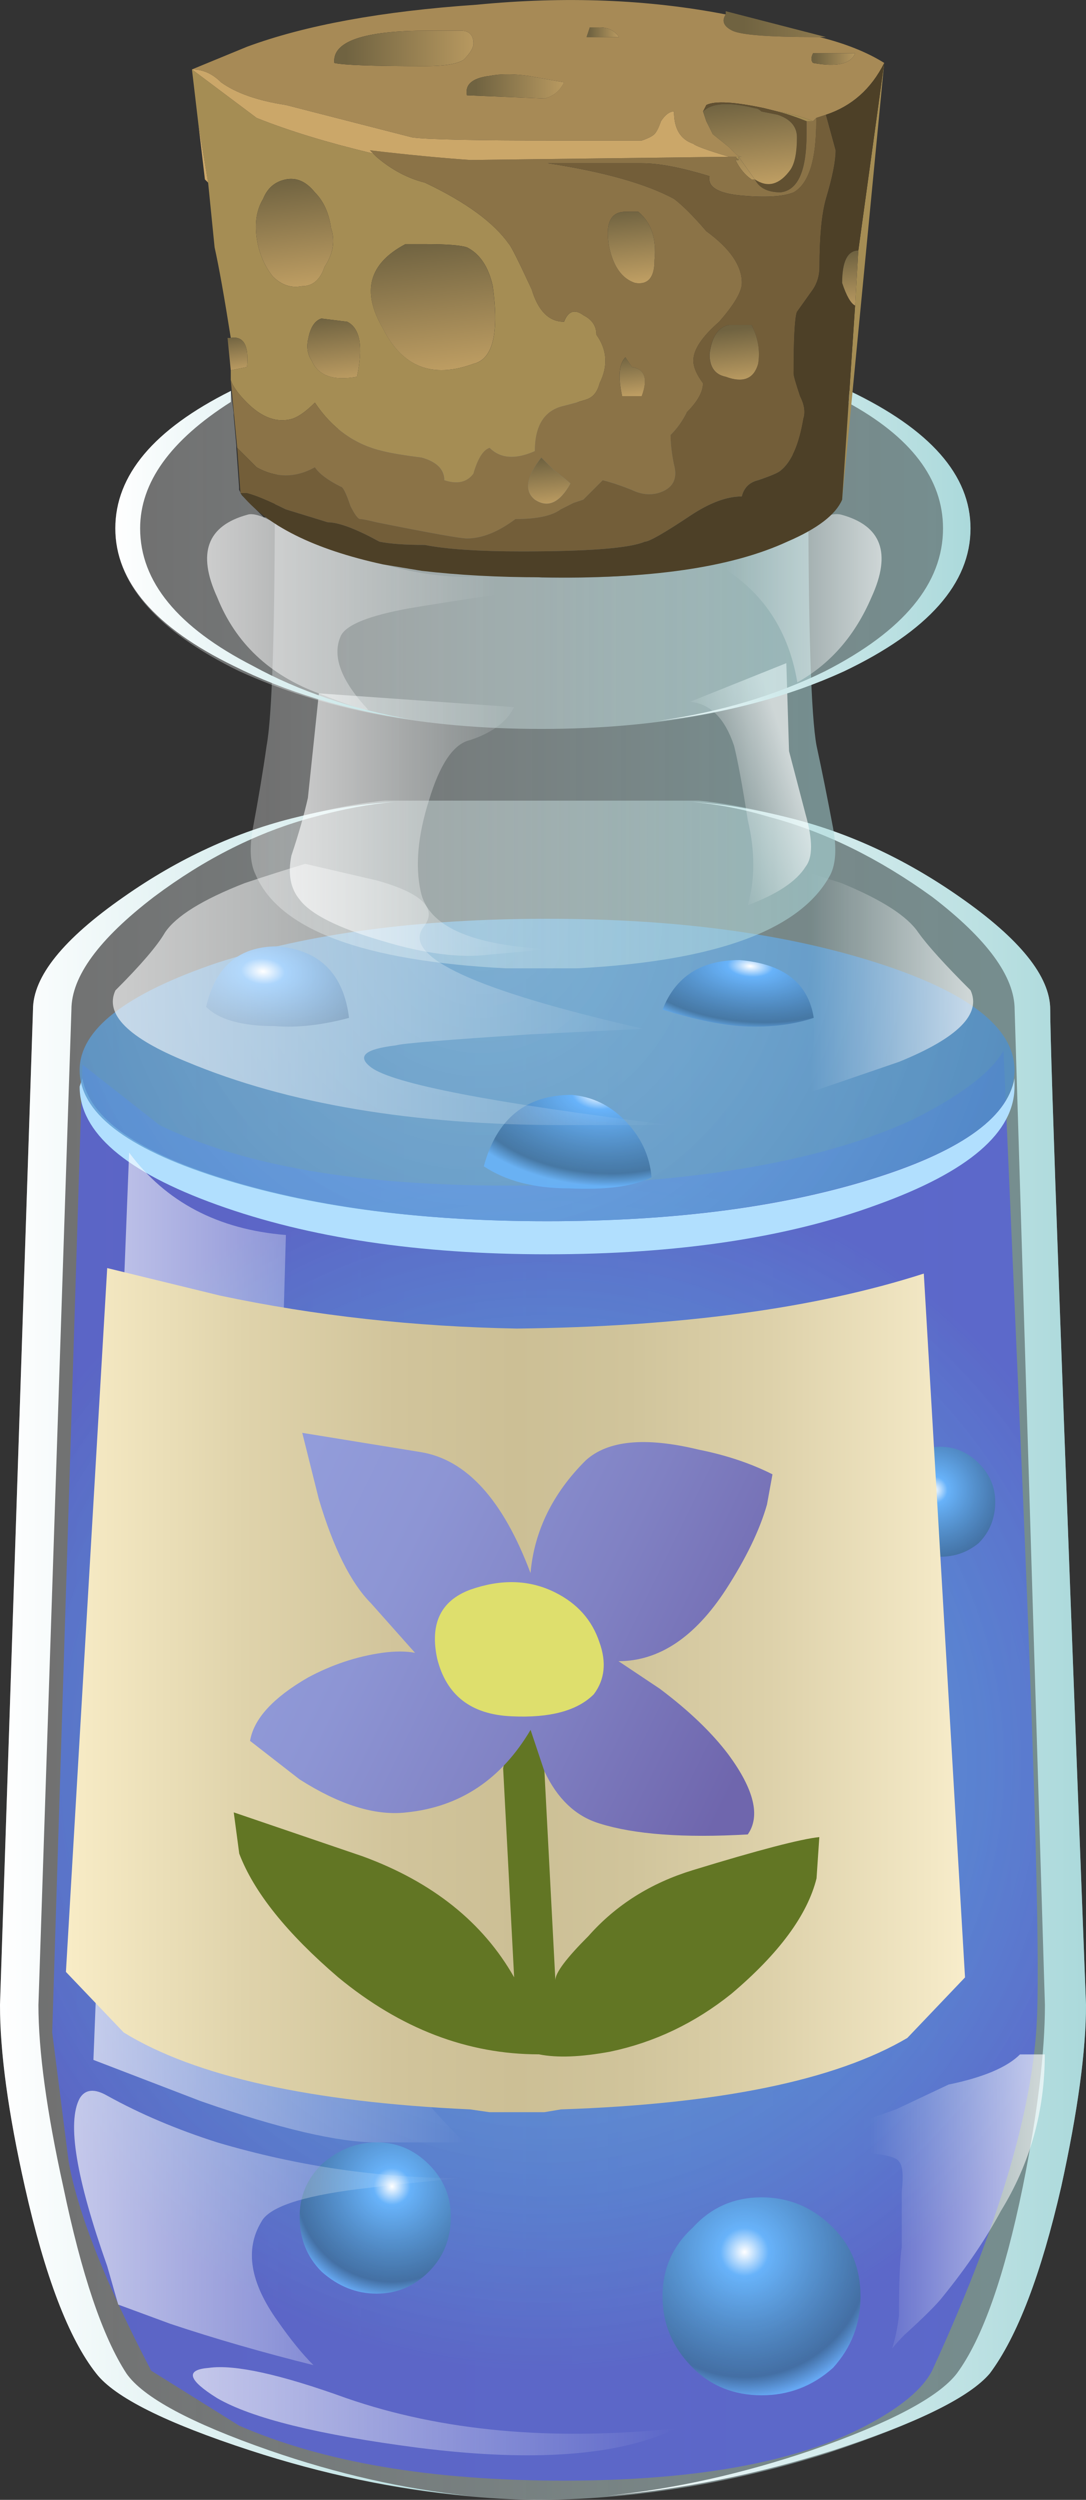
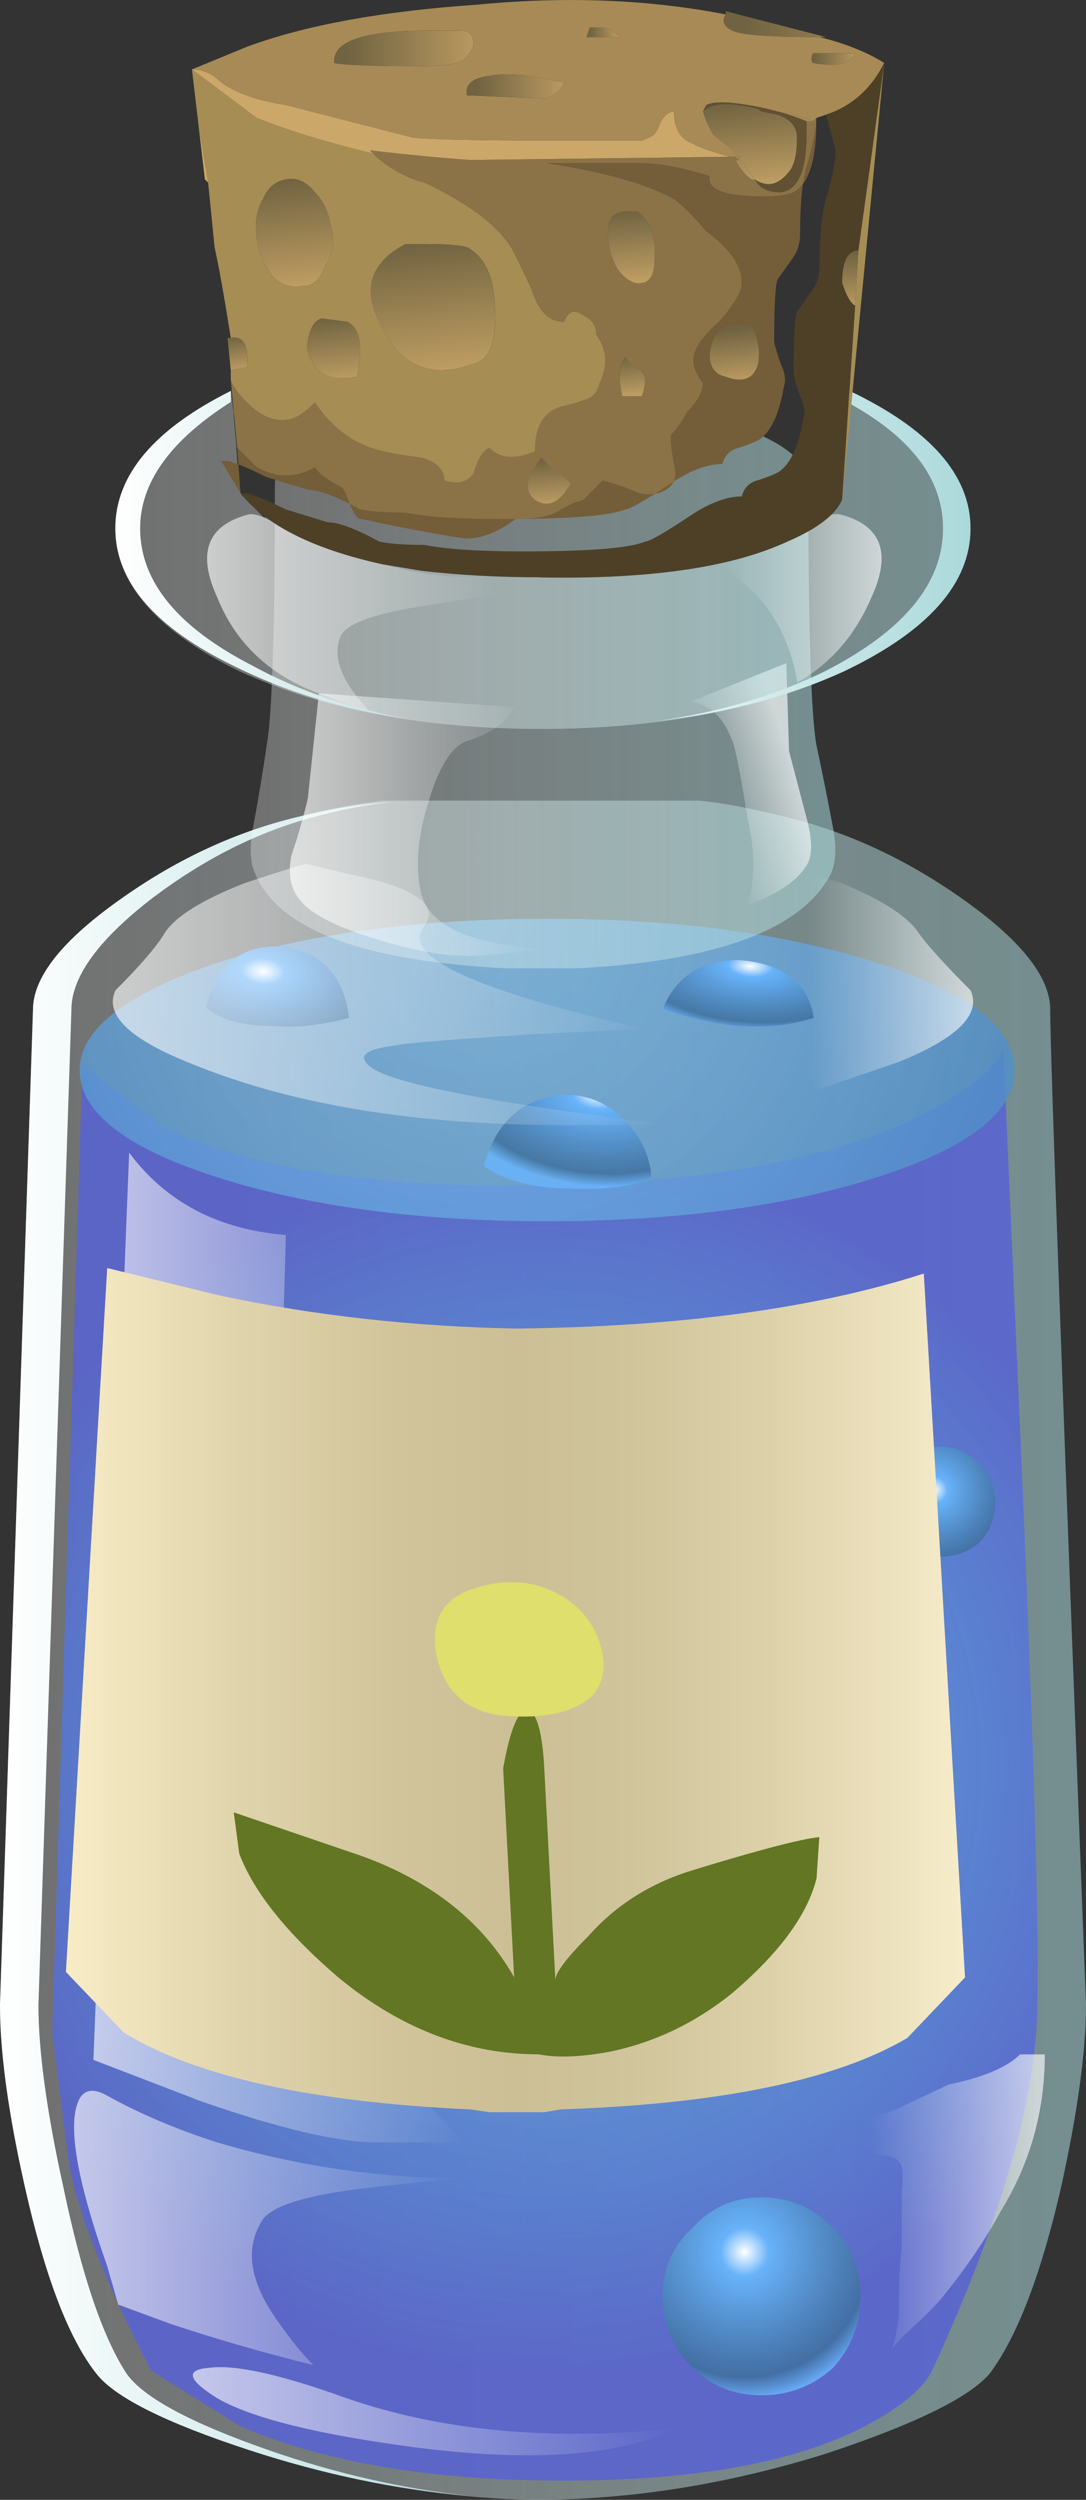
<svg xmlns="http://www.w3.org/2000/svg" xmlns:ns1="http://sodipodi.sourceforge.net/DTD/sodipodi-0.dtd" xmlns:ns2="http://www.inkscape.org/namespaces/inkscape" id="Layer_1" ns1:docname="_svgclean2.svg" xml:space="preserve" viewBox="0 0 16.786 38.639" version="1.1" y="0px" x="0px" ns2:version="0.48.3.1 r9886">
  <rect x="0" y="0" width="16.786" height="38.639" fill="#333333" stroke="none" />
  <ns1:namedview id="namedview386" bordercolor="#666666" ns2:pageshadow="2" guidetolerance="10" pagecolor="#ffffff" gridtolerance="10" ns2:window-maximized="0" ns2:zoom="5.1925192" objecttolerance="10" borderopacity="1" ns2:current-layer="Layer_1" ns2:cx="8.392" ns2:cy="22.692" ns2:window-y="0" ns2:window-x="0" ns2:window-width="785" showgrid="false" ns2:pageopacity="0" ns2:window-height="645" />
  <g id="g3" transform="translate(-1.483 -6.777)">
    <linearGradient id="SVGID_1_" y2="776.65" gradientUnits="userSpaceOnUse" x2="238.05" gradientTransform="matrix(.85 0 0 .85 -184.45 -627.85)" y1="776.65" x1="218.85">
      <stop id="stop6" style="stop-color:#FFFFFF;stop-opacity:.298" offset="0" />
      <stop id="stop8" style="stop-color:#ABD9DB;stop-opacity:.549" offset="1" />
    </linearGradient>
    <path id="path10" style="fill-rule:evenodd;fill:url(#SVGID_1_)" ns2:connector-curvature="0" d="m7.432 19.152h4.845c0.34 0.028 0.794 0.113 1.36 0.255 0.936 0.227 1.827 0.638 2.678 1.233 0.935 0.651 1.401 1.232 1.401 1.742 0 0.68 0.185 5.808 0.553 15.384 0 0.709-0.127 1.644-0.382 2.806-0.312 1.36-0.681 2.323-1.105 2.89-0.311 0.368-1.146 0.779-2.507 1.232-1.53 0.481-3.046 0.723-4.548 0.723-1.445-0.028-2.904-0.283-4.377-0.765-1.303-0.425-2.097-0.822-2.38-1.19-0.425-0.538-0.793-1.502-1.104-2.89-0.255-1.134-0.383-2.068-0.383-2.806l0.51-15.384c0-0.51 0.468-1.091 1.403-1.742 0.85-0.595 1.742-1.006 2.678-1.233 0.564-0.142 1.017-0.227 1.358-0.255z" />
    <g id="g12">
      <radialGradient id="SVGID_2_" gradientUnits="userSpaceOnUse" cy="778.75" cx="228.66" gradientTransform="matrix(.85 0 0 -.85 -184.45 695.99)" r="11.164">
        <stop id="stop15" style="stop-color:#60A7FA;stop-opacity:.667" offset="0" />
        <stop id="stop17" style="stop-color:#5EA2F8;stop-opacity:.678" offset=".192" />
        <stop id="stop19" style="stop-color:#5895F1;stop-opacity:.714" offset=".431" />
        <stop id="stop21" style="stop-color:#527FE5;stop-opacity:.769" offset=".698" />
        <stop id="stop23" style="stop-color:#5763D4;stop-opacity:.847" offset=".984" />
        <stop id="stop25" style="stop-color:#5762D4;stop-opacity:.847" offset=".988" />
      </radialGradient>
      <path id="path27" style="fill-rule:evenodd;fill:url(#SVGID_2_)" ns2:connector-curvature="0" d="m15.591 24.082c0.737-0.369 1.205-0.723 1.403-1.063l0.297 6.8c0.198 4.675 0.27 7.437 0.213 8.287-0.085 1.389-0.624 3.159-1.614 5.313-0.143 0.282-0.481 0.566-1.021 0.85-1.076 0.567-2.635 0.85-4.675 0.85-2.041 0-3.711-0.282-5.015-0.85l-1.36-0.85c-0.708-1.36-1.133-2.437-1.275-3.23l-0.254-1.998 0.467-14.96 1.19 0.935c1.275 0.624 3.06 0.936 5.354 0.936 2.721 0 4.817-0.34 6.29-1.02z" />
-       <path id="path29" style="fill-rule:evenodd;fill:#b1dffe" ns2:connector-curvature="0" d="m17.164 23.444v0.128c0 0.708-0.709 1.317-2.125 1.827-1.389 0.51-3.089 0.765-5.1 0.765-1.984 0-3.684-0.255-5.1-0.765-1.417-0.51-2.125-1.119-2.125-1.827l0.042-0.128c0.114 0.623 0.864 1.147 2.253 1.572 1.388 0.425 3.031 0.637 4.93 0.637 1.927 0 3.584-0.212 4.972-0.637 1.389-0.424 2.14-0.949 2.253-1.572z" />
      <radialGradient id="SVGID_3_" gradientUnits="userSpaceOnUse" cy="552.44" cx="573.66" gradientTransform="matrix(.74 .419 .419 -.74 -647.06 189.43)" r="9.896">
        <stop id="stop32" style="stop-color:#81C7FB;stop-opacity:.667" offset="0" />
        <stop id="stop34" style="stop-color:#528FC8;stop-opacity:.847" offset=".988" />
      </radialGradient>
      <path id="path36" style="fill-rule:evenodd;fill:url(#SVGID_3_)" ns2:connector-curvature="0" d="m17.164 23.316c0 0.651-0.709 1.204-2.125 1.657-1.417 0.453-3.116 0.68-5.1 0.68s-3.684-0.227-5.1-0.68c-1.417-0.453-2.125-1.006-2.125-1.657 0-0.624 0.708-1.175 2.125-1.657 1.416-0.454 3.116-0.681 5.1-0.681 1.983 0 3.683 0.227 5.1 0.681 1.416 0.454 2.125 1.006 2.125 1.657z" />
      <g id="g38">
        <radialGradient id="SVGID_4_" gradientUnits="userSpaceOnUse" cy="194.31" cx="794.76" gradientTransform="matrix(.422 .738 .738 -.422 -471.25 -463.96)" r="2.016">
          <stop id="stop41" style="stop-color:#FFFFFF" offset="0" />
          <stop id="stop43" style="stop-color:#68B3FA" offset=".165" />
          <stop id="stop45" style="stop-color:#3F709D;stop-opacity:.847" offset=".859" />
          <stop id="stop47" style="stop-color:#68B3FA;stop-opacity:.847" offset="1" />
        </radialGradient>
-         <path id="path49" style="fill-rule:evenodd;fill:url(#SVGID_4_)" ns2:connector-curvature="0" d="m8.452 41.039c0 0.339-0.114 0.623-0.34 0.85-0.227 0.227-0.496 0.34-0.808 0.34s-0.595-0.113-0.85-0.34c-0.227-0.227-0.34-0.511-0.34-0.85 0-0.313 0.113-0.581 0.34-0.808 0.255-0.227 0.539-0.341 0.85-0.341 0.312 0 0.581 0.114 0.808 0.341 0.226 0.227 0.34 0.496 0.34 0.808z" />
        <radialGradient id="SVGID_5_" gradientUnits="userSpaceOnUse" cy="188.41" cx="799.47" gradientTransform="matrix(.421 .738 .738 -.421 -462.63 -469.1)" r="2.648">
          <stop id="stop52" style="stop-color:#FFFFFF" offset="0" />
          <stop id="stop54" style="stop-color:#68B3FA" offset=".165" />
          <stop id="stop56" style="stop-color:#3F709D;stop-opacity:.847" offset=".859" />
          <stop id="stop58" style="stop-color:#68B3FA;stop-opacity:.847" offset="1" />
        </radialGradient>
        <path id="path60" style="fill-rule:evenodd;fill:url(#SVGID_5_)" ns2:connector-curvature="0" d="m14.784 42.271c0 0.425-0.142 0.793-0.425 1.104-0.313 0.283-0.681 0.425-1.105 0.425s-0.778-0.142-1.063-0.425c-0.312-0.312-0.468-0.68-0.468-1.104s0.156-0.779 0.468-1.063c0.284-0.313 0.638-0.468 1.063-0.468s0.793 0.155 1.105 0.468c0.284 0.284 0.425 0.639 0.425 1.063z" />
        <radialGradient id="SVGID_6_" gradientUnits="userSpaceOnUse" cy="177.37" cx="789.06" gradientTransform="matrix(.42 .739 .739 -.42 -446.56 -478.81)" r="1.467">
          <stop id="stop63" style="stop-color:#FFFFFF" offset="0" />
          <stop id="stop65" style="stop-color:#68B3FA" offset=".165" />
          <stop id="stop67" style="stop-color:#3F709D;stop-opacity:.847" offset=".859" />
          <stop id="stop69" style="stop-color:#68B3FA;stop-opacity:.847" offset="1" />
        </radialGradient>
        <path id="path71" style="fill-rule:evenodd;fill:url(#SVGID_6_)" ns2:connector-curvature="0" d="m16.866 29.989c0 0.255-0.085 0.467-0.255 0.638-0.17 0.141-0.368 0.212-0.595 0.212-0.566 0-0.851-0.283-0.851-0.85 0-0.227 0.086-0.425 0.256-0.596 0.169-0.17 0.368-0.254 0.595-0.254s0.425 0.084 0.595 0.254c0.17 0.171 0.255 0.37 0.255 0.596z" />
        <radialGradient id="SVGID_7_" gradientUnits="userSpaceOnUse" cy="-279.58" cx="745.36" gradientTransform="matrix(-.063 .848 1.436 .106 453.98 -580.64)" r="1.429">
          <stop id="stop74" style="stop-color:#FFFFFF" offset="0" />
          <stop id="stop76" style="stop-color:#68B3FA" offset=".165" />
          <stop id="stop78" style="stop-color:#3F709D;stop-opacity:.847" offset=".859" />
          <stop id="stop80" style="stop-color:#68B3FA;stop-opacity:.847" offset="1" />
        </radialGradient>
        <path id="path82" style="fill-rule:evenodd;fill:url(#SVGID_7_)" ns2:connector-curvature="0" d="m5.732 22.637c-0.51 0-0.864-0.099-1.063-0.297 0.142-0.624 0.51-0.936 1.105-0.936 0.651 0.058 1.02 0.425 1.104 1.106-0.424 0.113-0.806 0.155-1.146 0.127z" />
        <radialGradient id="SVGID_8_" gradientUnits="userSpaceOnUse" cy="-280.44" cx="745.89" gradientTransform="matrix(-.057 .848 1.428 .115 453.71 -576.57)" r="1.666">
          <stop id="stop85" style="stop-color:#FFFFFF" offset="0" />
          <stop id="stop87" style="stop-color:#68B3FA" offset=".165" />
          <stop id="stop89" style="stop-color:#3F709D;stop-opacity:.847" offset=".859" />
          <stop id="stop91" style="stop-color:#68B3FA;stop-opacity:.847" offset="1" />
        </radialGradient>
        <path id="path93" style="fill-rule:evenodd;fill:url(#SVGID_8_)" ns2:connector-curvature="0" d="m10.279 25.145c-0.538 0-0.978-0.114-1.318-0.341 0.199-0.736 0.652-1.104 1.361-1.104 0.312 0.028 0.58 0.156 0.807 0.383 0.256 0.255 0.396 0.553 0.425 0.892-0.283 0.141-0.708 0.197-1.275 0.17z" />
        <radialGradient id="SVGID_9_" gradientUnits="userSpaceOnUse" cy="-286.57" cx="745.48" gradientTransform="matrix(-.061 .848 1.812 .131 577.81 -572.92)" r="1.178">
          <stop id="stop96" style="stop-color:#FFFFFF" offset="0" />
          <stop id="stop98" style="stop-color:#68B3FA" offset=".165" />
          <stop id="stop100" style="stop-color:#3F709D;stop-opacity:.847" offset=".859" />
          <stop id="stop102" style="stop-color:#68B3FA;stop-opacity:.847" offset="1" />
        </radialGradient>
        <path id="path104" style="fill-rule:evenodd;fill:url(#SVGID_9_)" ns2:connector-curvature="0" d="m12.914 22.637c-0.34-0.028-0.737-0.113-1.19-0.255 0.199-0.51 0.596-0.766 1.19-0.766 0.68 0.058 1.063 0.354 1.147 0.894-0.339 0.113-0.722 0.155-1.147 0.127z" />
      </g>
    </g>
    <linearGradient id="SVGID_10_" y2="776.6" gradientUnits="userSpaceOnUse" x2="227.22" gradientTransform="matrix(.85 0 0 .85 -184.45 -627.85)" y1="776.6" x1="220.47">
      <stop id="stop107" style="stop-color:#FFFFFF;stop-opacity:.639" offset="0" />
      <stop id="stop109" style="stop-color:#FFFFFF;stop-opacity:0" offset="1" />
    </linearGradient>
    <path id="path111" style="fill-rule:evenodd;fill:url(#SVGID_10_)" ns2:connector-curvature="0" d="m2.927 38.616 0.552-14.024c0.567 0.765 1.375 1.189 2.423 1.274l-0.042 1.488c-0.085 1.36-0.227 2.919-0.425 4.675-0.198 1.758 0.283 3.599 1.444 5.525 0.567 0.964 1.162 1.743 1.786 2.337h-1.36c-0.595 0-1.502-0.212-2.72-0.638l-1.658-0.637z" />
    <linearGradient id="SVGID_11_" y2="776.62" gradientUnits="userSpaceOnUse" x2="228.46" gradientTransform="matrix(.85 0 0 .85 -184.45 -627.85)" y1="776.62" x1="218.74">
      <stop id="stop114" style="stop-color:#FFFFFF" offset="0" />
      <stop id="stop116" style="stop-color:#ABD9DB" offset="1" />
    </linearGradient>
    <path id="path118" style="fill-rule:evenodd;fill:url(#SVGID_11_)" ns2:connector-curvature="0" d="m6.072 19.407c0.54-0.135 1.043-0.213 1.508-0.234-0.369 0.029-0.786 0.106-1.253 0.234-0.85 0.227-1.672 0.638-2.465 1.233-0.85 0.651-1.275 1.232-1.275 1.742l-0.51 15.384c0 0.709 0.127 1.644 0.383 2.806 0.283 1.36 0.608 2.323 0.977 2.89 0.255 0.368 0.992 0.766 2.21 1.19 1.041 0.361 2.068 0.595 3.082 0.701-1.12-0.097-2.246-0.331-3.379-0.701-1.303-0.425-2.097-0.822-2.38-1.19-0.425-0.538-0.793-1.502-1.104-2.89-0.255-1.134-0.383-2.068-0.383-2.806l0.51-15.384c0-0.51 0.468-1.091 1.403-1.742 0.848-0.596 1.741-1.007 2.676-1.233z" />
    <linearGradient id="SVGID_12_" y2="776.62" gradientUnits="userSpaceOnUse" x2="238.48" gradientTransform="matrix(.85 0 0 .85 -184.45 -627.85)" y1="776.62" x1="228.62">
      <stop id="stop121" style="stop-color:#FFFFFF" offset="0" />
      <stop id="stop123" style="stop-color:#ABD9DB" offset="1" />
    </linearGradient>
-     <path id="path125" style="fill-rule:evenodd;fill:url(#SVGID_12_)" ns2:connector-curvature="0" d="m12.171 19.173c0.448 0.024 0.937 0.102 1.466 0.234 0.936 0.227 1.827 0.638 2.678 1.233 0.935 0.651 1.401 1.232 1.401 1.742 0 0.68 0.185 5.808 0.553 15.384 0 0.709-0.127 1.644-0.382 2.806-0.312 1.36-0.681 2.323-1.105 2.89-0.311 0.368-1.118 0.766-2.422 1.19-1.177 0.37-2.338 0.604-3.485 0.701 1.034-0.106 2.083-0.34 3.146-0.701 1.218-0.425 1.969-0.822 2.252-1.19 0.396-0.538 0.736-1.502 1.02-2.89 0.227-1.134 0.341-2.068 0.341-2.806l-0.468-15.384c0-0.51-0.425-1.091-1.274-1.742-0.822-0.595-1.658-1.006-2.508-1.233-0.427-0.128-0.83-0.205-1.213-0.234z" />
    <linearGradient id="SVGID_13_" y2="764.72" gradientUnits="userSpaceOnUse" x2="230.92" gradientTransform="matrix(.85 0 0 .85 -184.45 -627.85)" y1="764.72" x1="220.78">
      <stop id="stop128" style="stop-color:#FFFFFF;stop-opacity:.639" offset="0" />
      <stop id="stop130" style="stop-color:#FFFFFF;stop-opacity:0" offset="1" />
    </linearGradient>
    <path id="path132" style="fill-rule:evenodd;fill:url(#SVGID_13_)" ns2:connector-curvature="0" d="m7.602 22.935c-0.481 0.057-0.609 0.169-0.383 0.34 0.34 0.255 1.884 0.553 4.632 0.892h-1.657c-2.323 0-4.264-0.325-5.822-0.977-0.907-0.369-1.275-0.737-1.105-1.105 0.397-0.396 0.651-0.695 0.765-0.893 0.17-0.255 0.581-0.51 1.233-0.765 0.339-0.114 0.651-0.212 0.935-0.298l1.105 0.256c0.708 0.198 0.949 0.439 0.723 0.722-0.34 0.453 0.793 0.978 3.4 1.572l-1.742 0.085c-1.306 0.085-1.999 0.141-2.084 0.171z" />
    <linearGradient id="SVGID_14_" y2="790.49" gradientUnits="userSpaceOnUse" x2="231.03" gradientTransform="matrix(.85 0 0 .85 -184.45 -627.85)" y1="790.49" x1="222.28">
      <stop id="stop135" style="stop-color:#FFFFFF;stop-opacity:.639" offset="0" />
      <stop id="stop137" style="stop-color:#FFFFFF;stop-opacity:0" offset="1" />
    </linearGradient>
    <path id="path139" style="fill-rule:evenodd;fill:url(#SVGID_14_)" ns2:connector-curvature="0" d="m6.836 43.844c1.474 0.51 3.173 0.666 5.1 0.467-0.878 0.426-2.21 0.525-3.995 0.299-1.53-0.199-2.564-0.454-3.102-0.766-0.453-0.283-0.496-0.439-0.127-0.468 0.396-0.056 1.104 0.099 2.124 0.468z" />
    <linearGradient id="SVGID_15_" y2="-764.45" gradientUnits="userSpaceOnUse" x2="-233.48" gradientTransform="matrix(-.85 0 0 -.85 -184.45 -627.85)" y1="-764.45" x1="-236.33">
      <stop id="stop142" style="stop-color:#FFFFFF;stop-opacity:.639" offset="0" />
      <stop id="stop144" style="stop-color:#FFFFFF;stop-opacity:0" offset="1" />
    </linearGradient>
    <path id="path146" style="fill-rule:evenodd;fill:url(#SVGID_15_)" ns2:connector-curvature="0" d="m15.677 21.191c0.141 0.198 0.411 0.497 0.808 0.893 0.169 0.368-0.198 0.736-1.105 1.105l-1.487 0.51c0.227-0.624 0.227-1.261 0-1.913s-0.624-1.147-1.189-1.487l0.85-0.17 0.935 0.298c0.62 0.255 1.018 0.51 1.188 0.764z" />
    <linearGradient id="SVGID_16_" y2="787.16" gradientUnits="userSpaceOnUse" x2="227.15" gradientTransform="matrix(.85 0 0 .85 -184.45 -627.85)" y1="787.16" x1="220.15">
      <stop id="stop149" style="stop-color:#FFFFFF;stop-opacity:.639" offset="0" />
      <stop id="stop151" style="stop-color:#FFFFFF;stop-opacity:0" offset="1" />
    </linearGradient>
    <path id="path153" style="fill-rule:evenodd;fill:url(#SVGID_16_)" ns2:connector-curvature="0" d="m3.14 39.169c0.51 0.283 1.077 0.523 1.7 0.722 1.247 0.369 2.508 0.553 3.783 0.553-0.624 0.056-1.163 0.114-1.616 0.17-0.878 0.112-1.374 0.282-1.487 0.509-0.255 0.426-0.17 0.936 0.255 1.53 0.198 0.284 0.382 0.511 0.553 0.681-0.793-0.198-1.53-0.411-2.21-0.638l-0.808-0.298-0.17-0.595c-0.481-1.36-0.624-2.224-0.425-2.593 0.084-0.14 0.226-0.155 0.425-0.041z" />
    <linearGradient id="SVGID_17_" y2="-786.68" gradientUnits="userSpaceOnUse" x2="-234.58" gradientTransform="matrix(-.85 0 0 -.85 -184.45 -627.85)" y1="-786.68" x1="-237.62">
      <stop id="stop156" style="stop-color:#FFFFFF;stop-opacity:.639" offset="0" />
      <stop id="stop158" style="stop-color:#FFFFFF;stop-opacity:0" offset="1" />
    </linearGradient>
    <path id="path160" style="fill-rule:evenodd;fill:url(#SVGID_17_)" ns2:connector-curvature="0" d="m17.249 38.531h0.383c0 0.878-0.227 1.686-0.68 2.422-0.228 0.425-0.525 0.864-0.893 1.318-0.086 0.113-0.284 0.312-0.596 0.595-0.073 0.073-0.138 0.145-0.191 0.212 0.047-0.146 0.082-0.315 0.106-0.51 0-0.51 0.014-0.864 0.043-1.063v-0.85c0.028-0.255 0.014-0.411-0.043-0.468-0.028-0.056-0.17-0.1-0.425-0.127-0.624 0.056-1.091 0.056-1.402 0 0.198-0.142 0.495-0.27 0.893-0.383 0.198-0.057 0.495-0.155 0.892-0.298l0.809-0.382c0.538-0.111 0.906-0.268 1.104-0.466z" />
    <linearGradient id="SVGID_18_" y2="759.1" gradientUnits="userSpaceOnUse" x2="233.66" gradientTransform="matrix(.85 0 0 .85 -184.45 -627.85)" y1="759.1" x1="223.34">
      <stop id="stop163" style="stop-color:#FFFFFF;stop-opacity:.298" offset="0" />
      <stop id="stop165" style="stop-color:#ABD9DB;stop-opacity:.549" offset="1" />
    </linearGradient>
    <path id="path167" style="fill-rule:evenodd;fill:url(#SVGID_18_)" ns2:connector-curvature="0" d="m6.794 13.372c0.736-0.255 1.644-0.382 2.72-0.382l0.339 0.042 0.341-0.042c1.076 0 1.982 0.127 2.72 0.382 0.708 0.255 1.063 0.552 1.063 0.893 0 2.238 0.043 3.584 0.127 4.037 0.086 0.397 0.171 0.822 0.256 1.275 0.057 0.311 0.042 0.552-0.043 0.722-0.453 0.85-1.757 1.331-3.91 1.445h-1.105c-2.21-0.114-3.5-0.595-3.867-1.445-0.085-0.17-0.1-0.411-0.043-0.722 0.085-0.454 0.156-0.878 0.212-1.275 0.085-0.453 0.128-1.799 0.128-4.037 0-0.341 0.354-0.638 1.062-0.893z" />
    <linearGradient id="SVGID_19_" y2="761.64" gradientUnits="userSpaceOnUse" x2="228.63" gradientTransform="matrix(.85 0 0 .85 -184.45 -627.85)" y1="761.64" x1="224.08">
      <stop id="stop170" style="stop-color:#FFFFFF;stop-opacity:.639" offset="0" />
      <stop id="stop172" style="stop-color:#FFFFFF;stop-opacity:0" offset="1" />
    </linearGradient>
    <path id="path174" style="fill-rule:evenodd;fill:url(#SVGID_19_)" ns2:connector-curvature="0" d="m5.987 20.002c0.114-0.34 0.198-0.638 0.255-0.892l0.17-1.616 3.017 0.213c-0.112 0.227-0.339 0.396-0.68 0.509-0.255 0.058-0.467 0.369-0.637 0.936-0.17 0.538-0.213 1.006-0.127 1.402 0.113 0.539 0.779 0.836 1.997 0.894l-0.935 0.084c-0.454 0.057-1.006-0.014-1.657-0.212-0.68-0.198-1.105-0.411-1.275-0.638-0.142-0.17-0.185-0.397-0.128-0.68z" />
    <linearGradient id="SVGID_20_" y2="-795.59" gradientUnits="userSpaceOnUse" x2="13.266" gradientTransform="matrix(-.809 .261 -.261 -.809 -184.45 -627.85)" y1="-795.59" x1="11.638">
      <stop id="stop177" style="stop-color:#FFFFFF;stop-opacity:.639" offset="0" />
      <stop id="stop179" style="stop-color:#FFFFFF;stop-opacity:0" offset="1" />
    </linearGradient>
    <path id="path181" style="fill-rule:evenodd;fill:url(#SVGID_20_)" ns2:connector-curvature="0" d="m13.637 17.027 0.042 1.36 0.256 0.978c0.112 0.397 0.112 0.666 0 0.808-0.142 0.227-0.439 0.425-0.894 0.595 0.114-0.396 0.114-0.836 0-1.317-0.084-0.538-0.155-0.92-0.212-1.147-0.142-0.425-0.368-0.651-0.68-0.68l1.488-0.597z" />
    <linearGradient id="SVGID_21_" y2="756.83" gradientUnits="userSpaceOnUse" x2="236.37" gradientTransform="matrix(.85 0 0 .85 -184.45 -627.85)" y1="756.83" x1="220.85">
      <stop id="stop184" style="stop-color:#FFFFFF;stop-opacity:.298" offset="0" />
      <stop id="stop186" style="stop-color:#ABD9DB;stop-opacity:.549" offset="1" />
    </linearGradient>
    <path id="path188" style="fill-rule:evenodd;fill:url(#SVGID_21_)" ns2:connector-curvature="0" d="m5.052 12.819 0.042 0.34v0.042l0.042 0.467v0.042l0.042 0.595v0.042l0.043 0.085 0.339 0.34h0.042l0.128 0.085 0.042 0.042 0.51 0.255 0.255 0.085h0.084l0.383 0.128 0.297 0.042 0.468 0.128h0.169l0.383 0.042 0.17 0.042 0.638 0.042c0.312 0 0.553 0.014 0.722 0.043 1.644 0.028 2.904-0.17 3.783-0.595 0.453-0.199 0.737-0.411 0.85-0.638v-0.34l0.128-1.317c1.247 0.595 1.87 1.303 1.87 2.125 0 0.85-0.651 1.586-1.956 2.209-1.303 0.595-2.86 0.894-4.675 0.894-1.813 0-3.371-0.298-4.674-0.894-1.275-0.623-1.913-1.359-1.913-2.209 0.003-0.818 0.598-1.526 1.788-2.122z" />
    <linearGradient id="SVGID_22_" y2="756.75" gradientUnits="userSpaceOnUse" x2="236.39" gradientTransform="matrix(.85 0 0 .85 -184.45 -627.85)" y1="756.75" x1="228.61">
      <stop id="stop191" style="stop-color:#FFFFFF" offset="0" />
      <stop id="stop193" style="stop-color:#ABD9DB" offset="1" />
    </linearGradient>
    <path id="path195" style="fill-rule:evenodd;fill:url(#SVGID_22_)" ns2:connector-curvature="0" d="m14.528 17.154c-0.846 0.387-1.802 0.642-2.868 0.766 0.953-0.138 1.811-0.394 2.571-0.766 1.219-0.623 1.828-1.359 1.828-2.209 0-0.765-0.496-1.417-1.487-1.955l0.042-0.17c1.247 0.595 1.87 1.303 1.87 2.125 0 0.849-0.651 1.586-1.956 2.209z" />
    <linearGradient id="SVGID_23_" y2="756.74" gradientUnits="userSpaceOnUse" x2="228.28" gradientTransform="matrix(.85 0 0 .85 -184.45 -627.85)" y1="756.74" x1="220.83">
      <stop id="stop198" style="stop-color:#FFFFFF" offset="0" />
      <stop id="stop200" style="stop-color:#ABD9DB" offset="1" />
    </linearGradient>
    <path id="path202" style="fill-rule:evenodd;fill:url(#SVGID_23_)" ns2:connector-curvature="0" d="m7.835 17.898c-1.021-0.149-1.936-0.426-2.741-0.829-1.218-0.595-1.828-1.303-1.828-2.125s0.595-1.53 1.786-2.125v0.17c-0.936 0.595-1.403 1.247-1.403 1.955 0 0.822 0.581 1.53 1.742 2.125 0.71 0.389 1.524 0.666 2.444 0.829z" />
    <linearGradient id="SVGID_24_" y2="757.77" gradientUnits="userSpaceOnUse" x2="227.78" gradientTransform="matrix(.85 0 0 .85 -184.45 -627.85)" y1="757.77" x1="222.53">
      <stop id="stop205" style="stop-color:#FFFFFF;stop-opacity:.639" offset="0" />
      <stop id="stop207" style="stop-color:#FFFFFF;stop-opacity:0" offset="1" />
    </linearGradient>
    <path id="path209" style="fill-rule:evenodd;fill:url(#SVGID_24_)" ns2:connector-curvature="0" d="m9.132 15.667 0.042 0.298c-0.566 0.085-1.02 0.156-1.359 0.213-0.624 0.113-0.978 0.254-1.063 0.425-0.142 0.311 0 0.694 0.425 1.147-0.085 0-0.34-0.084-0.765-0.255-0.765-0.283-1.289-0.779-1.572-1.487-0.312-0.68-0.156-1.105 0.467-1.275 0.085-0.028 0.227 0.014 0.425 0.128 0.34 0.169 0.722 0.325 1.147 0.467 0.85 0.31 1.601 0.424 2.253 0.339z" />
    <linearGradient id="SVGID_25_" y2="757.52" gradientUnits="userSpaceOnUse" x2="231.94" gradientTransform="matrix(.85 0 0 .85 -184.45 -627.85)" y1="757.52" x1="234.76">
      <stop id="stop212" style="stop-color:#FFFFFF;stop-opacity:.639" offset="0" />
      <stop id="stop214" style="stop-color:#FFFFFF;stop-opacity:0" offset="1" />
    </linearGradient>
    <path id="path216" style="fill-rule:evenodd;fill:url(#SVGID_25_)" ns2:connector-curvature="0" d="m14.486 14.732c0.623 0.17 0.779 0.595 0.468 1.275-0.255 0.595-0.638 1.034-1.147 1.317-0.142-0.85-0.581-1.473-1.317-1.87l0.425-0.127c0.397-0.142 0.779-0.298 1.147-0.467 0.169-0.114 0.312-0.156 0.424-0.128z" />
    <g id="g218">
      <linearGradient id="SVGID_26_" y2="-7.15" gradientUnits="userSpaceOnUse" x2="-12.975" gradientTransform="scale(-1)" y1="-7.15" x1="-16.325">
        <stop id="stop221" style="stop-color:#C1A064" offset="0" />
        <stop id="stop223" style="stop-color:#706341" offset="1" />
      </linearGradient>
      <path id="path225" style="fill-rule:evenodd;fill:url(#SVGID_26_)" ns2:connector-curvature="0" d="m14.15 7.35h-0.05c-0.733 0-1.166-0.033-1.3-0.1-0.133-0.067-0.166-0.15-0.1-0.25v-0.05l1.55 0.4h-0.1z" />
      <path id="path227" style="fill-rule:evenodd;fill:#a78a56" ns2:connector-curvature="0" d="m4.45 7.85 0.85-0.35c0.9-0.333 2.083-0.55 3.55-0.65 1.367-0.133 2.65-0.083 3.85 0.15-0.066 0.1-0.033 0.183 0.1 0.25 0.134 0.067 0.566 0.1 1.3 0.1h0.051c0.399 0.1 0.733 0.233 1 0.4-0.2 0.4-0.5 0.667-0.9 0.8l-0.151 0.05-0.05 0.05c-0.166-0.067-0.35-0.117-0.55-0.15l-0.2-0.05c-0.467-0.1-0.767-0.117-0.899-0.05l-0.051 0.1 0.05 0.15 0.1 0.2 0.25 0.2c0.033 0.034 0.066 0.067 0.1 0.1 0.032 0.032 0.066 0.049 0.101 0.05h-0.201c-0.333-0.1-0.517-0.167-0.55-0.2-0.2-0.067-0.3-0.233-0.3-0.5-0.067 0-0.134 0.05-0.2 0.15-0.033 0.1-0.066 0.167-0.101 0.2-0.033 0.033-0.1 0.066-0.199 0.1h-1.25c-1.333 0-2.101-0.017-2.3-0.05l-1.95-0.5c-0.433-0.066-0.767-0.183-1-0.35-0.133-0.133-0.283-0.2-0.45-0.2zm9.6-0.25c-0.033 0.066-0.033 0.117 0 0.15 0.367 0.067 0.584 0.017 0.65-0.15h-0.65zm-3.3-0.4h-0.15l-0.05 0.15h0.5c-0.067-0.1-0.166-0.15-0.3-0.15zm-1.7 0.75c-0.267 0.033-0.383 0.133-0.35 0.3l1.2 0.05c0.133-0.033 0.233-0.117 0.3-0.25l-0.55-0.1c-0.233-0.033-0.433-0.033-0.6 0zm-0.45-0.7h-0.5c-1 0-1.483 0.167-1.45 0.5 0.133 0.033 0.6 0.05 1.4 0.05 0.3 0 0.5-0.033 0.6-0.1 0.1-0.1 0.15-0.183 0.15-0.25 0-0.133-0.067-0.2-0.2-0.2z" />
      <linearGradient id="SVGID_27_" y2="-7.689" gradientUnits="userSpaceOnUse" x2="-14.075" gradientTransform="scale(-1)" y1="-7.689" x1="-14.825">
        <stop id="stop230" style="stop-color:#C1A064" offset="0" />
        <stop id="stop232" style="stop-color:#706341" offset="1" />
      </linearGradient>
      <path id="path234" style="fill-rule:evenodd;fill:url(#SVGID_27_)" ns2:connector-curvature="0" d="m14.05 7.6h0.65c-0.066 0.167-0.283 0.217-0.65 0.15-0.033-0.033-0.033-0.083 0-0.15z" />
      <path id="path236" style="fill-rule:evenodd;fill:#615031" ns2:connector-curvature="0" d="m13.5 8.5c0.134 0.033 0.283 0.083 0.45 0.15v0.2c0 0.566-0.134 0.867-0.4 0.9-0.2 0-0.333-0.067-0.399-0.2 0.199 0.133 0.383 0.083 0.55-0.15 0.066-0.1 0.1-0.267 0.1-0.5 0-0.167-0.1-0.283-0.3-0.35l-0.251-0.05c-0.033-0.033-0.066-0.05-0.1-0.05-0.4-0.1-0.667-0.083-0.801 0.05l0.051-0.1c0.133-0.066 0.433-0.05 0.899 0.05l0.201 0.05z" />
      <linearGradient id="SVGID_28_" y2="12.035" gradientUnits="userSpaceOnUse" x2="-9.713" gradientTransform="matrix(-.11 -.994 .994 -.11 0 -.001)" y1="12.035" x1="-11.071">
        <stop id="stop239" style="stop-color:#C1A064" offset="0" />
        <stop id="stop241" style="stop-color:#706341" offset="1" />
      </linearGradient>
      <path id="path243" style="fill-rule:evenodd;fill:url(#SVGID_28_)" ns2:connector-curvature="0" d="m13.15 9.55-0.25-0.35h0.05c-0.034-0.001-0.068-0.018-0.101-0.05l-0.1-0.1-0.25-0.2-0.1-0.2-0.049-0.15c0.134-0.133 0.4-0.15 0.801-0.05 0.033 0 0.066 0.017 0.1 0.05l0.25 0.05c0.2 0.067 0.3 0.184 0.3 0.35 0 0.233-0.033 0.4-0.1 0.5-0.168 0.233-0.351 0.283-0.551 0.15z" />
      <linearGradient id="SVGID_29_" y2="11.882" gradientUnits="userSpaceOnUse" x2="-9.746" gradientTransform="matrix(-.11 -.994 .994 -.11 0 -.001)" y1="11.882" x1="-11.104">
        <stop id="stop246" style="stop-color:#C1A064" offset="0" />
        <stop id="stop248" style="stop-color:#706341" offset="1" />
      </linearGradient>
      <path id="path250" style="fill-rule:evenodd;fill:url(#SVGID_29_)" ns2:connector-curvature="0" d="m12.9 9.25v-0.05l0.25 0.35h-0.05c-0.1-0.066-0.183-0.167-0.25-0.3h0.05z" />
      <path id="path252" style="fill-rule:evenodd;fill:#a58d54" ns2:connector-curvature="0" d="m13.5 8.5c0.2 0.033 0.384 0.083 0.55 0.15h-0.1c-0.167-0.067-0.316-0.117-0.45-0.15zm-0.65 0.7h0.05v0.05l-0.05-0.05zm-7.8 3.45v-0.15l0.25-0.05c0.034-0.333-0.05-0.483-0.25-0.45-0.1-0.633-0.183-1.1-0.25-1.4l-0.1-1-0.15-0.9-0.1-0.85 1 0.75c0.5 0.2 1.1 0.383 1.8 0.55l0.05 0.05c0.233 0.2 0.483 0.333 0.75 0.4 0.633 0.3 1.066 0.617 1.3 0.95 0.034 0.034 0.15 0.267 0.351 0.7 0.1 0.333 0.267 0.5 0.5 0.5 0.066-0.167 0.166-0.2 0.3-0.1 0.134 0.067 0.2 0.167 0.2 0.3 0.166 0.233 0.184 0.483 0.05 0.75-0.033 0.133-0.1 0.216-0.2 0.25-0.1 0.033-0.217 0.066-0.35 0.1-0.3 0.067-0.45 0.3-0.45 0.7-0.3 0.133-0.533 0.117-0.7-0.05-0.1 0.033-0.183 0.167-0.25 0.4-0.1 0.133-0.25 0.167-0.45 0.1 0-0.167-0.117-0.284-0.35-0.35-0.267-0.033-0.467-0.067-0.6-0.1-0.434-0.1-0.784-0.35-1.051-0.75-0.133 0.133-0.25 0.217-0.35 0.25-0.233 0.067-0.467-0.017-0.7-0.25-0.133-0.133-0.217-0.25-0.25-0.35zm10.1-4.9-0.65 6.75 0.2-3 0.05-0.85 0.4-2.9zm-8.8 2c-0.133-0.167-0.283-0.233-0.45-0.2-0.167 0.034-0.283 0.133-0.35 0.3-0.1 0.167-0.133 0.367-0.1 0.6s0.117 0.433 0.25 0.6c0.133 0.133 0.283 0.184 0.45 0.15 0.167 0 0.283-0.1 0.35-0.3 0.133-0.2 0.167-0.4 0.1-0.6-0.033-0.233-0.117-0.417-0.25-0.55zm-0.05 2.6c0.1 0.233 0.333 0.316 0.7 0.25 0.1-0.467 0.05-0.75-0.15-0.85l-0.4-0.05c-0.1 0.033-0.167 0.133-0.2 0.3-0.033 0.133-0.017 0.25 0.05 0.35zm1.45-1.8c-0.567 0.3-0.683 0.733-0.35 1.3 0.3 0.6 0.767 0.783 1.4 0.55 0.3-0.066 0.4-0.467 0.3-1.2-0.066-0.3-0.2-0.5-0.399-0.6-0.1-0.033-0.317-0.05-0.65-0.05h-0.301z" />
      <path id="path254" style="fill-rule:evenodd;fill:#8b7347" ns2:connector-curvature="0" d="m13.95 8.65h0.1l0.05-0.05v0.05c0 0.6-0.116 0.967-0.35 1.1-0.167 0.067-0.434 0.083-0.8 0.05-0.367-0.033-0.533-0.133-0.5-0.3-0.434-0.133-0.783-0.2-1.05-0.2h-1.45c0.866 0.133 1.517 0.317 1.95 0.55 0.133 0.1 0.3 0.267 0.5 0.5 0.366 0.267 0.55 0.533 0.55 0.8 0 0.133-0.117 0.333-0.351 0.6-0.267 0.233-0.399 0.433-0.399 0.6 0 0.1 0.05 0.217 0.149 0.35 0 0.133-0.083 0.283-0.25 0.45-0.066 0.133-0.149 0.25-0.25 0.35 0 0.133 0.017 0.283 0.051 0.45 0.066 0.233-0.017 0.383-0.25 0.45-0.134 0.033-0.267 0.017-0.4-0.05-0.167-0.067-0.316-0.117-0.45-0.15l-0.3 0.3-0.15 0.05-0.199 0.1c-0.134 0.1-0.367 0.15-0.7 0.15-0.267 0.2-0.518 0.3-0.751 0.3-0.1 0-0.567-0.083-1.4-0.25-0.133-0.033-0.216-0.05-0.25-0.05-0.033 0-0.083-0.066-0.15-0.2-0.066-0.2-0.117-0.3-0.15-0.3-0.2-0.1-0.333-0.2-0.4-0.3-0.3 0.167-0.6 0.167-0.9 0l-0.3-0.3-0.1-1.05c0.034 0.1 0.117 0.217 0.25 0.35 0.233 0.233 0.467 0.317 0.7 0.25 0.1-0.033 0.217-0.117 0.35-0.25 0.267 0.4 0.617 0.65 1.05 0.75 0.133 0.033 0.333 0.067 0.6 0.1 0.233 0.066 0.35 0.183 0.35 0.35 0.2 0.066 0.35 0.033 0.45-0.1 0.067-0.233 0.15-0.367 0.25-0.4 0.167 0.167 0.4 0.183 0.7 0.05 0-0.4 0.15-0.633 0.45-0.7 0.133-0.033 0.25-0.066 0.35-0.1 0.101-0.034 0.167-0.117 0.2-0.25 0.134-0.267 0.116-0.517-0.05-0.75 0-0.133-0.066-0.233-0.2-0.3-0.134-0.1-0.233-0.066-0.3 0.1-0.233 0-0.4-0.167-0.5-0.5-0.2-0.433-0.316-0.667-0.351-0.7-0.233-0.333-0.666-0.65-1.299-0.95-0.267-0.067-0.517-0.2-0.75-0.4l-0.05-0.05-0.05-0.05c0.566 0.066 1.083 0.117 1.55 0.15l4-0.05h0.1l0.05 0.05h-0.05c0.067 0.133 0.15 0.233 0.25 0.3h0.051c0.066 0.133 0.199 0.2 0.399 0.2 0.267-0.033 0.4-0.333 0.4-0.9v-0.2zm-2.8 1.4c-0.233 0-0.317 0.184-0.25 0.55 0.066 0.3 0.199 0.483 0.399 0.55 0.2 0.033 0.3-0.083 0.3-0.35 0.034-0.333-0.05-0.583-0.25-0.75h-0.199zm-1.1 4-0.2-0.2c-0.233 0.3-0.267 0.517-0.1 0.65 0.2 0.133 0.384 0.05 0.55-0.25-0.033-0.033-0.116-0.1-0.25-0.2zm1.05-1.15h0.3c0.1-0.267 0.05-0.417-0.15-0.45l-0.1-0.15c-0.1 0.1-0.117 0.3-0.05 0.6z" />
-       <path id="path256" style="fill-rule:evenodd;fill:#735e39" ns2:connector-curvature="0" d="m5.2 14.4-0.05-0.7 0.3 0.3c0.3 0.167 0.6 0.167 0.9 0 0.066 0.1 0.2 0.2 0.4 0.3 0.033 0 0.083 0.1 0.15 0.3 0.067 0.133 0.117 0.2 0.15 0.2 0.034 0 0.117 0.017 0.25 0.05 0.833 0.167 1.3 0.25 1.4 0.25 0.233 0 0.483-0.1 0.75-0.3 0.333 0 0.566-0.05 0.7-0.15l0.199-0.1 0.15-0.05 0.3-0.3c0.134 0.033 0.283 0.083 0.45 0.15 0.134 0.066 0.267 0.083 0.4 0.05 0.233-0.066 0.316-0.217 0.25-0.45-0.034-0.167-0.051-0.317-0.051-0.45 0.101-0.1 0.184-0.217 0.25-0.35 0.167-0.167 0.25-0.316 0.25-0.45-0.1-0.133-0.149-0.25-0.149-0.35 0-0.167 0.133-0.367 0.399-0.6 0.233-0.267 0.351-0.467 0.351-0.6 0-0.267-0.184-0.533-0.55-0.8-0.2-0.233-0.367-0.4-0.5-0.5-0.434-0.233-1.084-0.417-1.95-0.55h1.45c0.267 0 0.616 0.067 1.05 0.2-0.033 0.167 0.133 0.267 0.5 0.3 0.366 0.034 0.633 0.017 0.8-0.05 0.233-0.133 0.35-0.5 0.35-1.1v-0.05l0.15-0.05 0.151 0.55c0 0.167-0.051 0.417-0.15 0.75-0.066 0.233-0.1 0.583-0.1 1.05 0 0.133-0.034 0.25-0.101 0.35l-0.249 0.35c-0.033 0.1-0.05 0.417-0.05 0.95 0 0.034 0.033 0.15 0.1 0.35 0.067 0.133 0.084 0.25 0.051 0.35-0.067 0.4-0.184 0.667-0.351 0.8-0.033 0.034-0.149 0.083-0.35 0.15-0.134 0.033-0.217 0.117-0.25 0.25-0.233 0-0.5 0.1-0.8 0.3-0.4 0.267-0.634 0.4-0.7 0.4-0.233 0.1-0.867 0.15-1.9 0.15-0.667 0-1.167-0.033-1.5-0.1-0.3 0-0.533-0.017-0.7-0.05-0.367-0.2-0.633-0.3-0.8-0.3l-0.65-0.2c-0.267-0.133-0.467-0.217-0.6-0.25h-0.1zm7.9-2.6h-0.35c-0.167 0.034-0.267 0.184-0.3 0.45 0 0.2 0.083 0.317 0.25 0.35 0.267 0.1 0.434 0.033 0.5-0.2 0.033-0.2 0-0.4-0.1-0.6z" />
+       <path id="path256" style="fill-rule:evenodd;fill:#735e39" ns2:connector-curvature="0" d="m5.2 14.4-0.05-0.7 0.3 0.3c0.3 0.167 0.6 0.167 0.9 0 0.066 0.1 0.2 0.2 0.4 0.3 0.033 0 0.083 0.1 0.15 0.3 0.067 0.133 0.117 0.2 0.15 0.2 0.034 0 0.117 0.017 0.25 0.05 0.833 0.167 1.3 0.25 1.4 0.25 0.233 0 0.483-0.1 0.75-0.3 0.333 0 0.566-0.05 0.7-0.15l0.199-0.1 0.15-0.05 0.3-0.3c0.134 0.033 0.283 0.083 0.45 0.15 0.134 0.066 0.267 0.083 0.4 0.05 0.233-0.066 0.316-0.217 0.25-0.45-0.034-0.167-0.051-0.317-0.051-0.45 0.101-0.1 0.184-0.217 0.25-0.35 0.167-0.167 0.25-0.316 0.25-0.45-0.1-0.133-0.149-0.25-0.149-0.35 0-0.167 0.133-0.367 0.399-0.6 0.233-0.267 0.351-0.467 0.351-0.6 0-0.267-0.184-0.533-0.55-0.8-0.2-0.233-0.367-0.4-0.5-0.5-0.434-0.233-1.084-0.417-1.95-0.55h1.45c0.267 0 0.616 0.067 1.05 0.2-0.033 0.167 0.133 0.267 0.5 0.3 0.366 0.034 0.633 0.017 0.8-0.05 0.233-0.133 0.35-0.5 0.35-1.1v-0.05c0 0.167-0.051 0.417-0.15 0.75-0.066 0.233-0.1 0.583-0.1 1.05 0 0.133-0.034 0.25-0.101 0.35l-0.249 0.35c-0.033 0.1-0.05 0.417-0.05 0.95 0 0.034 0.033 0.15 0.1 0.35 0.067 0.133 0.084 0.25 0.051 0.35-0.067 0.4-0.184 0.667-0.351 0.8-0.033 0.034-0.149 0.083-0.35 0.15-0.134 0.033-0.217 0.117-0.25 0.25-0.233 0-0.5 0.1-0.8 0.3-0.4 0.267-0.634 0.4-0.7 0.4-0.233 0.1-0.867 0.15-1.9 0.15-0.667 0-1.167-0.033-1.5-0.1-0.3 0-0.533-0.017-0.7-0.05-0.367-0.2-0.633-0.3-0.8-0.3l-0.65-0.2c-0.267-0.133-0.467-0.217-0.6-0.25h-0.1zm7.9-2.6h-0.35c-0.167 0.034-0.267 0.184-0.3 0.45 0 0.2 0.083 0.317 0.25 0.35 0.267 0.1 0.434 0.033 0.5-0.2 0.033-0.2 0-0.4-0.1-0.6z" />
      <path id="path258" style="fill-rule:evenodd;fill:#4d4027" ns2:connector-curvature="0" d="m15.15 7.75-0.4 2.9c-0.167 0-0.25 0.167-0.25 0.5 0.066 0.2 0.134 0.317 0.2 0.35l-0.2 3c-0.1 0.233-0.384 0.45-0.85 0.65-0.867 0.4-2.134 0.583-3.801 0.55-0.666 0-1.283-0.034-1.85-0.1l-0.6-0.1c-1.066-0.233-1.8-0.6-2.2-1.1h0.1c0.133 0.033 0.333 0.117 0.6 0.25l0.65 0.2c0.167 0 0.434 0.1 0.8 0.3 0.167 0.033 0.4 0.05 0.7 0.05 0.333 0.066 0.833 0.1 1.5 0.1 1.033 0 1.667-0.05 1.9-0.15 0.066 0 0.3-0.133 0.7-0.4 0.3-0.2 0.566-0.3 0.8-0.3 0.033-0.133 0.116-0.217 0.25-0.25 0.2-0.067 0.316-0.117 0.35-0.15 0.167-0.133 0.283-0.4 0.351-0.8 0.033-0.1 0.017-0.217-0.051-0.35-0.066-0.2-0.1-0.316-0.1-0.35 0-0.533 0.017-0.85 0.05-0.95l0.25-0.35c0.066-0.1 0.101-0.217 0.101-0.35 0-0.467 0.033-0.816 0.1-1.05 0.1-0.333 0.15-0.583 0.15-0.75l-0.15-0.55c0.4-0.133 0.7-0.4 0.9-0.8z" />
      <linearGradient id="SVGID_30_" y2="-7.275" gradientUnits="userSpaceOnUse" x2="-10.6" gradientTransform="scale(-1)" y1="-7.275" x1="-11.1">
        <stop id="stop261" style="stop-color:#C1A064" offset="0" />
        <stop id="stop263" style="stop-color:#706341" offset="1" />
      </linearGradient>
      <path id="path265" style="fill-rule:evenodd;fill:url(#SVGID_30_)" ns2:connector-curvature="0" d="m10.75 7.2c0.134 0 0.233 0.05 0.3 0.15h-0.5l0.05-0.15h0.15z" />
      <path id="path267" style="fill-rule:evenodd;fill:#cba769" ns2:connector-curvature="0" d="m7.25 9.15c-0.7-0.167-1.3-0.35-1.8-0.55l-1-0.75c0.167 0 0.316 0.066 0.45 0.2 0.233 0.167 0.567 0.284 1 0.35l1.95 0.5c0.2 0.033 0.967 0.05 2.3 0.05h1.25c0.1-0.034 0.166-0.067 0.199-0.1 0.034-0.033 0.067-0.1 0.101-0.2 0.066-0.1 0.133-0.15 0.2-0.15 0 0.267 0.1 0.433 0.3 0.5 0.033 0.033 0.217 0.1 0.55 0.2l-4 0.05c-0.467-0.033-0.983-0.083-1.55-0.15l0.05 0.05zm-2.55 0.45-0.05-0.05-0.1-0.85 0.15 0.9z" />
      <linearGradient id="SVGID_31_" y2="10.04" gradientUnits="userSpaceOnUse" x2="-11.175" gradientTransform="matrix(-.108 -.994 .994 -.108 -0 -.001)" y1="10.04" x1="-12.332">
        <stop id="stop270" style="stop-color:#C1A064" offset="0" />
        <stop id="stop272" style="stop-color:#706341" offset="1" />
      </linearGradient>
      <path id="path274" style="fill-rule:evenodd;fill:url(#SVGID_31_)" ns2:connector-curvature="0" d="m11.15 10.05h0.199c0.2 0.167 0.284 0.417 0.25 0.75 0 0.267-0.1 0.383-0.3 0.35-0.2-0.066-0.333-0.25-0.399-0.55-0.067-0.367 0.017-0.55 0.25-0.55z" />
      <linearGradient id="SVGID_32_" y2="11.358" gradientUnits="userSpaceOnUse" x2="-13.239" gradientTransform="matrix(-.114 -.994 .994 -.114 -0 .001)" y1="11.358" x1="-14.12">
        <stop id="stop277" style="stop-color:#C1A064" offset="0" />
        <stop id="stop279" style="stop-color:#706341" offset="1" />
      </linearGradient>
      <path id="path281" style="fill-rule:evenodd;fill:url(#SVGID_32_)" ns2:connector-curvature="0" d="m13.1 11.8c0.101 0.2 0.134 0.4 0.101 0.6-0.066 0.233-0.233 0.3-0.5 0.2-0.167-0.033-0.25-0.15-0.25-0.35 0.033-0.267 0.133-0.417 0.3-0.45h0.349z" />
      <linearGradient id="SVGID_33_" y2="13.369" gradientUnits="userSpaceOnUse" x2="-12.195" gradientTransform="matrix(-.107 -.994 .994 -.107 -0 0)" y1="13.369" x1="-13.125">
        <stop id="stop284" style="stop-color:#C1A064" offset="0" />
        <stop id="stop286" style="stop-color:#706341" offset="1" />
      </linearGradient>
      <path id="path288" style="fill-rule:evenodd;fill:url(#SVGID_33_)" ns2:connector-curvature="0" d="m14.75 10.65-0.05 0.85c-0.066-0.033-0.134-0.15-0.2-0.35 0-0.333 0.083-0.5 0.25-0.5z" />
      <linearGradient id="SVGID_34_" y2="3.534" gradientUnits="userSpaceOnUse" x2="-12.523" gradientTransform="matrix(-.129 -.992 .992 -.129 -0 -0)" y1="3.534" x1="-13.103">
        <stop id="stop291" style="stop-color:#C1A064" offset="0" />
        <stop id="stop293" style="stop-color:#706341" offset="1" />
      </linearGradient>
      <path id="path295" style="fill-rule:evenodd;fill:url(#SVGID_34_)" ns2:connector-curvature="0" d="m5.05 12.5-0.05-0.5h0.05c0.2-0.033 0.284 0.117 0.25 0.45l-0.25 0.05z" />
      <linearGradient id="SVGID_35_" y2="-8.112" gradientUnits="userSpaceOnUse" x2="-8.837" gradientTransform="scale(-1)" y1="-8.112" x1="-10.362">
        <stop id="stop298" style="stop-color:#C1A064" offset="0" />
        <stop id="stop300" style="stop-color:#706341" offset="1" />
      </linearGradient>
      <path id="path302" style="fill-rule:evenodd;fill:url(#SVGID_35_)" ns2:connector-curvature="0" d="m9.05 7.95c0.167-0.034 0.367-0.034 0.601 0l0.55 0.1c-0.066 0.133-0.167 0.217-0.3 0.25l-1.201-0.05c-0.033-0.167 0.083-0.267 0.35-0.3z" />
      <linearGradient id="SVGID_36_" y2="-7.525" gradientUnits="userSpaceOnUse" x2="-6.825" gradientTransform="scale(-1)" y1="-7.525" x1="-9.075">
        <stop id="stop305" style="stop-color:#C1A064" offset="0" />
        <stop id="stop307" style="stop-color:#706341" offset="1" />
      </linearGradient>
      <path id="path309" style="fill-rule:evenodd;fill:url(#SVGID_36_)" ns2:connector-curvature="0" d="m8.6 7.25c0.133 0 0.2 0.067 0.2 0.2 0 0.066-0.05 0.15-0.15 0.25-0.1 0.066-0.3 0.1-0.6 0.1-0.8 0-1.267-0.017-1.4-0.05-0.033-0.333 0.45-0.5 1.45-0.5h0.5z" />
      <linearGradient id="SVGID_37_" y2="4.815" gradientUnits="userSpaceOnUse" x2="-10.139" gradientTransform="matrix(-.114 -.994 .994 -.114 -0 .001)" y1="4.815" x1="-11.9">
        <stop id="stop312" style="stop-color:#C1A064" offset="0" />
        <stop id="stop314" style="stop-color:#706341" offset="1" />
      </linearGradient>
      <path id="path316" style="fill-rule:evenodd;fill:url(#SVGID_37_)" ns2:connector-curvature="0" d="m6.35 9.75c0.133 0.133 0.217 0.317 0.25 0.55 0.066 0.2 0.033 0.4-0.1 0.6-0.067 0.2-0.183 0.3-0.35 0.3-0.167 0.033-0.316-0.017-0.45-0.15-0.133-0.167-0.217-0.367-0.25-0.6-0.034-0.233 0-0.434 0.1-0.6 0.067-0.167 0.184-0.267 0.35-0.3 0.167-0.033 0.317 0.033 0.45 0.2z" />
      <linearGradient id="SVGID_38_" y2="5.16" gradientUnits="userSpaceOnUse" x2="-12.378" gradientTransform="matrix(-.118 -.993 .993 -.118 -0 0)" y1="5.16" x1="-13.435">
        <stop id="stop319" style="stop-color:#C1A064" offset="0" />
        <stop id="stop321" style="stop-color:#706341" offset="1" />
      </linearGradient>
      <path id="path323" style="fill-rule:evenodd;fill:url(#SVGID_38_)" ns2:connector-curvature="0" d="m6.3 12.35c-0.066-0.1-0.083-0.217-0.05-0.35 0.033-0.167 0.1-0.267 0.2-0.3l0.4 0.05c0.2 0.1 0.25 0.383 0.15 0.85-0.367 0.067-0.6-0.017-0.7-0.25z" />
      <linearGradient id="SVGID_39_" y2="6.769" gradientUnits="userSpaceOnUse" x2="-11.381" gradientTransform="matrix(-.118 -.993 .993 -.118 -0 0)" y1="6.769" x1="-13.496">
        <stop id="stop326" style="stop-color:#C1A064" offset="0" />
        <stop id="stop328" style="stop-color:#706341" offset="1" />
      </linearGradient>
      <path id="path330" style="fill-rule:evenodd;fill:url(#SVGID_39_)" ns2:connector-curvature="0" d="m7.75 10.55h0.3c0.333 0 0.55 0.017 0.65 0.05 0.2 0.1 0.333 0.3 0.399 0.6 0.101 0.733 0 1.133-0.3 1.2-0.633 0.233-1.1 0.05-1.4-0.55-0.332-0.567-0.216-1 0.351-1.3z" />
      <linearGradient id="SVGID_40_" y2="8.503" gradientUnits="userSpaceOnUse" x2="-14.793" gradientTransform="matrix(-.1 -.995 .995 -.1 0 -.001)" y1="8.503" x1="-15.546">
        <stop id="stop333" style="stop-color:#C1A064" offset="0" />
        <stop id="stop335" style="stop-color:#706341" offset="1" />
      </linearGradient>
      <path id="path337" style="fill-rule:evenodd;fill:url(#SVGID_40_)" ns2:connector-curvature="0" d="m10.05 14.05c0.134 0.1 0.217 0.167 0.25 0.2-0.166 0.3-0.35 0.383-0.55 0.25-0.167-0.133-0.134-0.35 0.1-0.65l0.2 0.2z" />
      <linearGradient id="SVGID_41_" y2="9.731" gradientUnits="userSpaceOnUse" x2="-13.48" gradientTransform="matrix(-.115 -.993 .993 -.115 -0 0)" y1="9.731" x1="-14.134">
        <stop id="stop340" style="stop-color:#C1A064" offset="0" />
        <stop id="stop342" style="stop-color:#706341" offset="1" />
      </linearGradient>
      <path id="path344" style="fill-rule:evenodd;fill:url(#SVGID_41_)" ns2:connector-curvature="0" d="m11.1 12.9c-0.066-0.3-0.05-0.5 0.051-0.6l0.1 0.15c0.2 0.033 0.25 0.183 0.15 0.45h-0.301z" />
    </g>
    <linearGradient id="SVGID_42_" y2="775.99" gradientUnits="userSpaceOnUse" x2="236.33" gradientTransform="matrix(.85 .005 0 .85 -184.45 -627.85)" y1="775.99" x1="219.98">
      <stop id="stop347" style="stop-color:#F8ECC6" offset="0" />
      <stop id="stop349" style="stop-color:#F7EBC5" offset=".008" />
      <stop id="stop351" style="stop-color:#DFD3AB" offset=".196" />
      <stop id="stop353" style="stop-color:#D1C49B" offset=".365" />
      <stop id="stop355" style="stop-color:#CCBF95" offset=".498" />
      <stop id="stop357" style="stop-color:#D0C49B" offset=".624" />
      <stop id="stop359" style="stop-color:#DDD1AA" offset=".78" />
      <stop id="stop361" style="stop-color:#F2E7C4" offset=".957" />
      <stop id="stop363" style="stop-color:#F8EDCB" offset="1" />
    </linearGradient>
    <path id="path365" style="fill-rule:evenodd;fill:url(#SVGID_42_)" ns2:connector-curvature="0" d="m2.502 37.256 0.638-10.879 1.742 0.425c1.473 0.312 3.003 0.481 4.59 0.51 2.521-0.028 4.618-0.312 6.29-0.85l0.637 10.879-0.892 0.936c-1.105 0.651-2.891 1.021-5.354 1.104l-0.255 0.043h-0.851l-0.298-0.043c-2.464-0.113-4.25-0.51-5.354-1.189l-0.893-0.936z" />
    <g id="g367">
      <path id="path369" style="fill-rule:evenodd;fill:#627624" ns2:connector-curvature="0" d="m9.26 34.111c0.112-0.623 0.24-0.921 0.382-0.893s0.227 0.341 0.256 0.935l0.169 3.23c0-0.113 0.17-0.34 0.511-0.681 0.425-0.481 0.963-0.82 1.614-1.019 1.021-0.313 1.672-0.482 1.955-0.511l-0.043 0.638c-0.141 0.566-0.58 1.162-1.317 1.785-0.565 0.453-1.189 0.75-1.87 0.893-0.453 0.084-0.82 0.099-1.104 0.042-1.105 0-2.139-0.396-3.102-1.19-0.793-0.68-1.304-1.317-1.53-1.912l-0.085-0.638 1.997 0.681c1.077 0.396 1.856 1.02 2.337 1.869l-0.17-3.229z" />
      <linearGradient id="SVGID_43_" y2="-596.58" gradientUnits="userSpaceOnUse" x2="-541.88" gradientTransform="matrix(-.763 -.374 .374 -.763 -184.45 -627.85)" y1="-596.58" x1="-551.48">
        <stop id="stop372" style="stop-color:#6F66AD" offset="0" />
        <stop id="stop374" style="stop-color:#8081C3" offset=".384" />
        <stop id="stop376" style="stop-color:#8D95D4" offset=".753" />
        <stop id="stop378" style="stop-color:#929CDA" offset="1" />
      </linearGradient>
-       <path id="path380" style="fill-rule:evenodd;fill:url(#SVGID_43_)" ns2:connector-curvature="0" d="m10.534 29.352c0.34-0.312 0.921-0.368 1.742-0.17 0.426 0.085 0.808 0.212 1.147 0.383l-0.085 0.467c-0.113 0.397-0.326 0.836-0.637 1.317-0.481 0.737-1.034 1.104-1.658 1.104l0.638 0.426c0.453 0.34 0.808 0.681 1.063 1.02 0.396 0.539 0.495 0.95 0.297 1.232-0.991 0.057-1.756 0-2.294-0.17-0.368-0.112-0.651-0.383-0.85-0.808l-0.213-0.638c-0.454 0.766-1.091 1.19-1.913 1.275-0.482 0.058-1.034-0.113-1.658-0.51l-0.765-0.595c0.057-0.34 0.354-0.666 0.893-0.978 0.368-0.198 0.751-0.326 1.148-0.383 0.198-0.027 0.368-0.027 0.509 0l-0.68-0.765c-0.311-0.312-0.581-0.851-0.808-1.614l-0.255-1.021 1.828 0.297c0.708 0.114 1.275 0.737 1.7 1.87 0.058-0.649 0.341-1.23 0.851-1.739z" />
      <path id="path382" style="fill-rule:evenodd;fill:#dedf6d" ns2:connector-curvature="0" d="m8.749 31.349c0.481-0.17 0.922-0.156 1.317 0.043 0.34 0.17 0.567 0.425 0.681 0.765 0.113 0.312 0.085 0.581-0.086 0.808-0.255 0.255-0.68 0.369-1.274 0.34-0.624-0.028-1.006-0.325-1.147-0.893-0.115-0.539 0.056-0.893 0.509-1.063z" />
    </g>
  </g>
</svg>